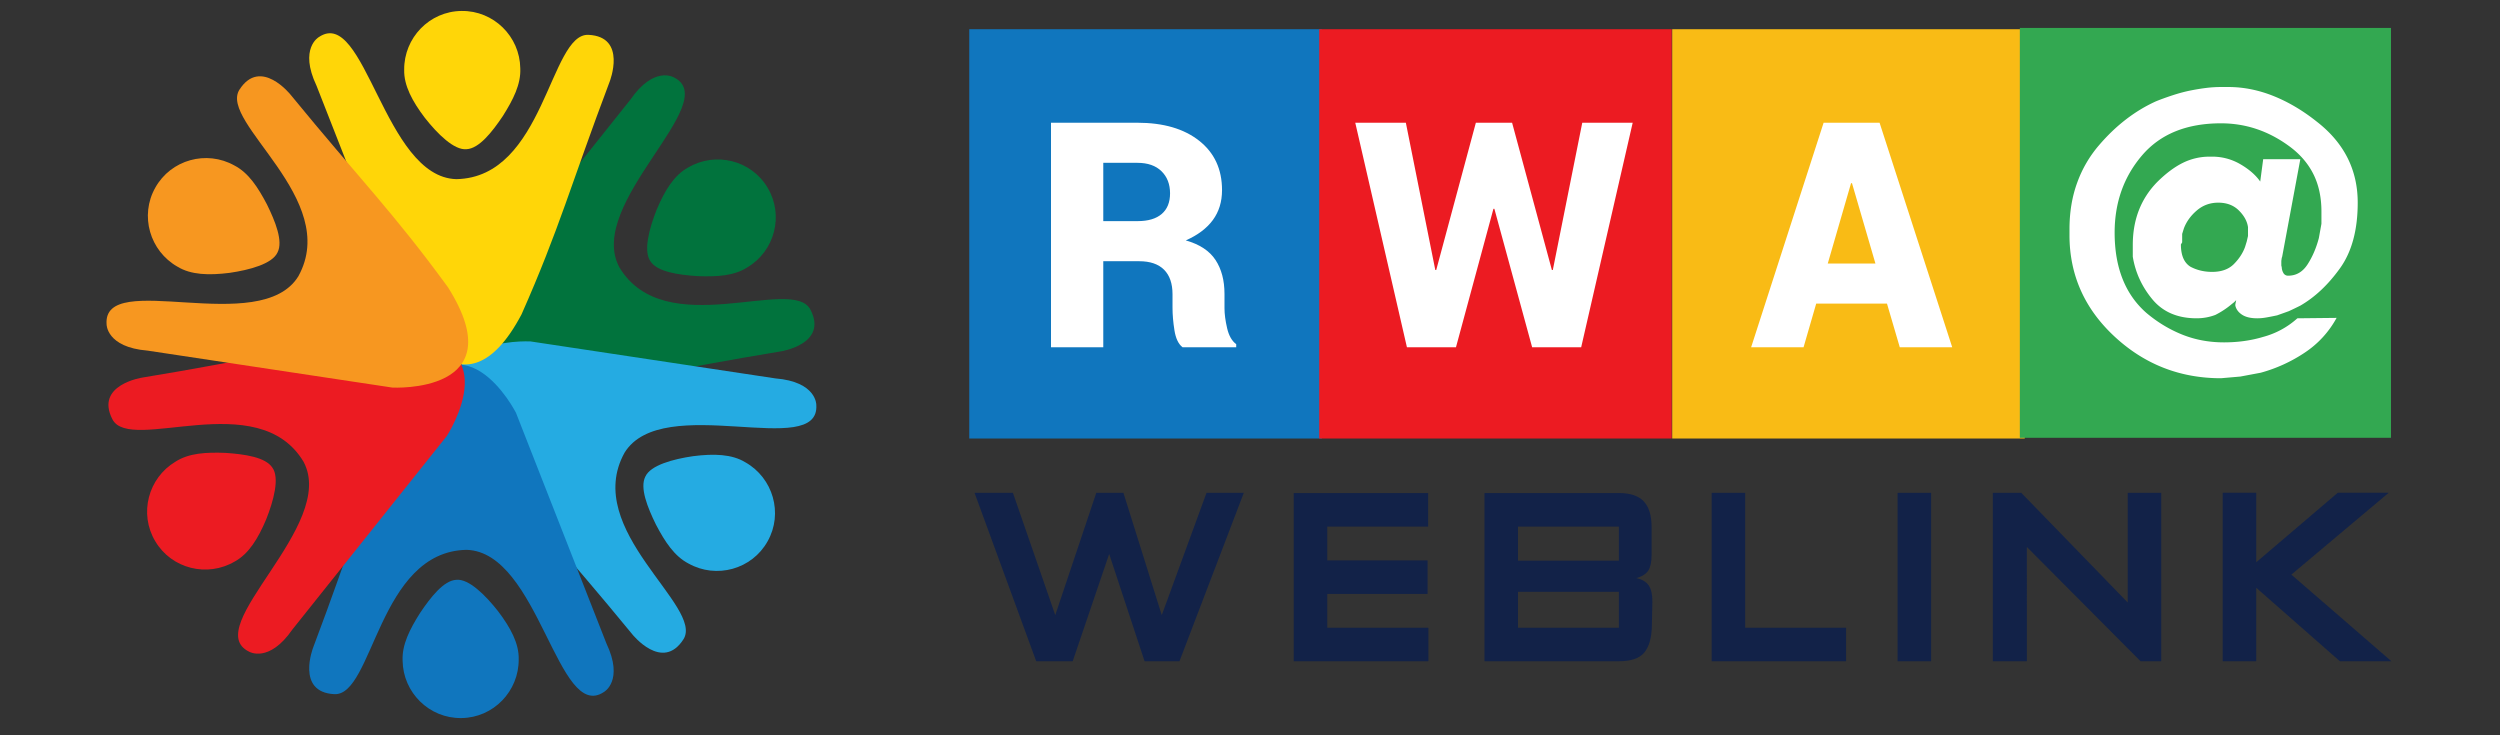
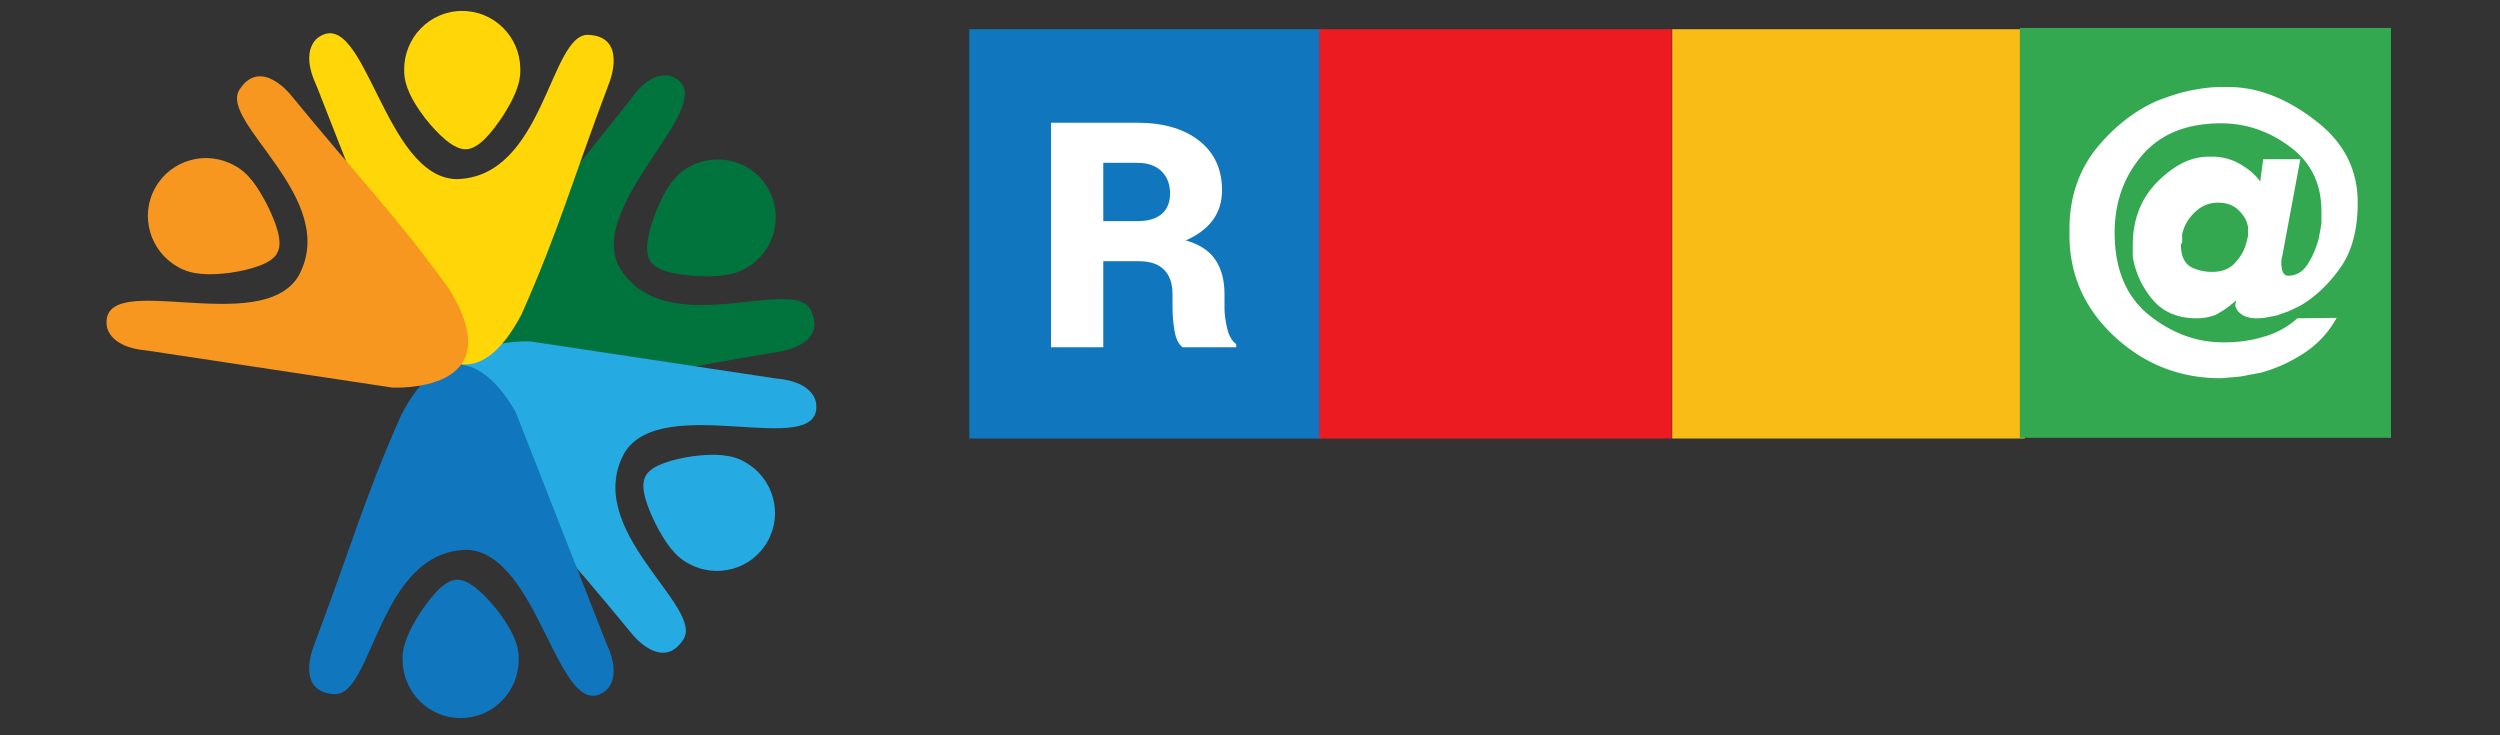
<svg xmlns="http://www.w3.org/2000/svg" xml:space="preserve" width="255" height="75">
  <rect width="100%" height="100%" fill="#333333" stroke="none" />
  <path fill="#01733D" fill-rule="evenodd" d="M82.668 31.589c-1.82-3.531-14.839 3.403-19.487-4.313-3.522-6.509 10.676-16.9 5.537-19.392 0 0-2.014-1.196-4.414 2.275l-15.75 19.738s-6.867 10.523 6.009 10.032c9.427-1.004 14.076-2.282 25.048-4.083 0 .001 4.877-.726 3.057-4.257zM66.984 21.381c-.763 1.914-1.383 4.233-.637 5.271.694 1.079 2.851 1.382 4.774 1.512 1.987.079 3.742-.015 5.111-.894 2.791-1.663 3.747-5.305 2.068-8.114-1.663-2.822-5.317-3.714-8.114-2.067-1.407.762-2.376 2.324-3.202 4.292z" clip-rule="evenodd" />
  <path fill="#25ABE2" fill-rule="evenodd" d="m79.085 38.596-24.969-3.77s-12.547-.686-5.684 10.22c5.583 7.662 9.015 11.049 16.06 19.65 0 0 3.068 3.861 5.216.519S59.341 54.066 63.7 46.182c3.875-6.305 19.974.796 19.562-4.9.001-.001.03-2.343-4.177-2.686zm-3.058 8.56c-1.365-.838-3.203-.896-5.32-.627-2.039.296-4.357.919-4.882 2.083-.588 1.141.229 3.16 1.078 4.891.925 1.762 1.883 3.233 3.33 3.98 2.836 1.585 6.467.592 8.061-2.267 1.612-2.851.558-6.461-2.267-8.06z" clip-rule="evenodd" />
  <path fill="#1076BE" fill-rule="evenodd" d="M61.849 65.616 52.63 42.107s-5.68-11.208-11.692.188c-3.844 8.666-5.061 13.331-8.988 23.733 0 0-1.81 4.587 2.159 4.776s4.473-14.553 13.479-14.72c7.398.204 9.298 17.695 14.025 14.49 0 .002 2.043-1.142.236-4.958zm-15.304-6.475c-1.282.062-2.623 1.778-3.697 3.379-1.063 1.682-1.858 3.248-1.782 4.874.045 3.248 2.721 5.896 5.993 5.848 3.275-.029 5.875-2.748 5.848-5.993.043-1.602-.826-3.222-2.117-4.921-1.276-1.618-2.975-3.315-4.245-3.187z" clip-rule="evenodd" />
  <path fill="#FFD608" fill-rule="evenodd" d="M60.026 3.554c-3.969-.189-4.473 14.552-13.48 14.719-7.398-.204-9.298-17.695-14.024-14.49 0 0-2.043 1.146-.237 4.96l9.219 23.509s5.68 11.209 11.693-.188c3.844-8.667 5.061-13.332 8.987-23.733.001-.001 1.811-4.589-2.158-4.777zM47.59 15.218c1.282-.062 2.623-1.777 3.697-3.379 1.062-1.682 1.858-3.247 1.782-4.873-.045-3.249-2.721-5.897-5.994-5.848-3.275.029-5.875 2.748-5.848 5.993-.043 1.601.826 3.221 2.117 4.92 1.276 1.618 2.975 3.315 4.246 3.187z" clip-rule="evenodd" />
-   <path fill="#EC1B22" fill-rule="evenodd" d="M39.571 34.429c-9.427 1.005-14.075 2.283-25.047 4.083 0 0-4.877.727-3.057 4.258 1.82 3.531 14.839-3.402 19.487 4.314 3.522 6.509-10.676 16.899-5.537 19.391 0 0 2.014 1.197 4.414-2.275l15.75-19.738c0-.001 6.866-10.524-6.01-10.033zM27.15 52.978c.763-1.914 1.383-4.233.637-5.27-.694-1.08-2.851-1.383-4.774-1.513-1.987-.079-3.741.015-5.111.894-2.791 1.664-3.747 5.306-2.068 8.114 1.664 2.822 5.318 3.715 8.114 2.068 1.407-.763 2.376-2.326 3.202-4.293z" clip-rule="evenodd" />
  <path fill="#F79720" fill-rule="evenodd" d="M45.701 29.313c-5.583-7.662-9.015-11.048-16.06-19.65 0 0-3.067-3.86-5.216-.519-2.148 3.342 10.367 11.149 6.008 19.033-3.875 6.305-19.974-.795-19.562 4.9 0 0-.03 2.343 4.178 2.686l24.969 3.77c0-.001 12.547.685 5.683-10.22zm-27.594-2.11c1.365.838 3.203.896 5.32.627 2.039-.297 4.357-.919 4.882-2.084.588-1.141-.228-3.16-1.078-4.891-.925-1.761-1.883-3.233-3.33-3.98-2.836-1.585-6.467-.592-8.061 2.267-1.611 2.851-.557 6.462 2.267 8.061z" clip-rule="evenodd" />
  <path fill="#1076BE" fill-rule="evenodd" d="M98.866 2.979h35.957v41.75H98.866z" clip-rule="evenodd" />
  <path fill="#FFF" fill-rule="evenodd" d="M125.165 33.471c-.178-.766-.267-1.447-.267-2.045v-1.447c0-1.384-.307-2.54-.92-3.468-.613-.929-1.623-1.592-3.028-1.99 1.216-.535 2.137-1.227 2.761-2.076.624-.85.936-1.866.936-3.052 0-2.129-.776-3.807-2.328-5.033-1.552-1.228-3.655-1.841-6.308-1.841h-8.809v22.902h5.332v-8.776h3.665c1.111 0 1.956.288 2.533.864.577.577.865 1.411.865 2.501v1.385c0 .702.065 1.468.197 2.297.131.828.406 1.405.826 1.729h5.474v-.314c-.441-.326-.751-.871-.929-1.636zm-6.669-11.648c-.566.487-1.384.731-2.454.731h-3.508v-5.946h3.477c1.059 0 1.879.286 2.461.857s.873 1.324.873 2.257c0 .914-.283 1.613-.849 2.101z" clip-rule="evenodd" />
  <path fill="#F9BB15" fill-rule="evenodd" d="M170.566 2.979h35.957v41.75h-35.957z" clip-rule="evenodd" />
  <path fill="#EC1B22" fill-rule="evenodd" d="M134.56 2.979h35.956v41.75H134.56z" clip-rule="evenodd" />
-   <path fill="#FFF" fill-rule="evenodd" d="m161.391 12.519-3.004 15.022h-.095l-4.059-15.022h-3.696l-4.043 15.022h-.094l-3.004-15.022h-5.16l5.27 22.902h5.002l3.822-14.125h.095l3.853 14.125h5.002l5.254-22.902zm30.326 0h-5.709l-7.393 22.902h5.348l1.289-4.451h7.221l1.305 4.451h5.349l-7.41-22.902zm-5.285 14.361 2.375-8.195h.096l2.391 8.195h-4.862z" clip-rule="evenodd" />
  <path fill="#33A851" fill-rule="evenodd" d="M206.023 2.849h37.857v41.806h-37.857z" clip-rule="evenodd" />
  <path fill="#FFF" fill-rule="evenodd" d="M228.004 31.047v.129c.086.373.315.682.688.926.372.244.89.365 1.55.365.287 0 .596-.027.926-.086.329-.057.695-.129 1.098-.215.487-.172.889-.315 1.205-.431.43-.2.818-.388 1.162-.56 1.492-.861 2.841-2.131 4.046-3.81 1.206-1.68 1.808-3.91 1.808-6.694 0-3.33-1.375-6.07-4.126-8.224-1.433-1.147-2.915-2.029-4.448-2.647-1.533-.616-3.074-.925-4.621-.925h-.73c-.487 0-.975.028-1.461.086-.488.058-1.025.144-1.612.258-.588.115-1.21.28-1.87.495-.658.216-1.231.424-1.719.624-2.149.977-4.084 2.469-5.803 4.478a12.151 12.151 0 0 0-2.213 3.788c-.529 1.436-.796 3.028-.796 4.779v.603c0 4.047 1.528 7.49 4.585 10.332 3.056 2.841 6.678 4.262 10.868 4.262l1.979-.172 2.066-.388a15.38 15.38 0 0 0 4.455-2.023 9.94 9.94 0 0 0 3.293-3.573l-4.002.043a8.477 8.477 0 0 1-3.487 1.895c-1.234.373-2.569.56-4.003.56-1.521 0-2.941-.265-4.262-.796s-2.539-1.271-3.658-2.218c-2.152-1.894-3.229-4.62-3.229-8.18 0-3.07.932-5.696 2.797-7.878 1.865-2.181 4.549-3.271 8.05-3.271 2.497 0 4.792.761 6.888 2.281 1.119.804 1.958 1.759 2.518 2.863.561 1.104.84 2.39.84 3.853v1.249l-.264 1.463c-.265 1.005-.646 1.895-1.145 2.67-.498.774-1.158 1.162-1.979 1.162a.528.528 0 0 1-.506-.302 1.22 1.22 0 0 1-.154-.56l-.043-.172v-.474l.043-.302.043-.129 1.852-9.944h-3.788l-.302 2.281c-.459-.659-1.133-1.248-2.023-1.765a5.635 5.635 0 0 0-2.883-.774h-.259a6.07 6.07 0 0 0-2.755.646c-.861.43-1.736 1.091-2.625 1.979-1.637 1.694-2.454 3.817-2.454 6.372v1.205c.261 1.607.925 3.057 1.996 4.349 1.071 1.291 2.575 1.937 4.514 1.937.665 0 1.302-.114 1.909-.344a8.573 8.573 0 0 0 1.693-1.12l.217-.172.217-.215-.043.215-.043.216zm-.15-4.111c-.531.531-1.27.796-2.217.796-.805 0-1.535-.172-2.195-.517-.661-.401-.99-1.162-.99-2.281l.129-.215v-.861l.174-.56c.26-.689.699-1.299 1.32-1.83s1.35-.796 2.188-.796c.866 0 1.566.265 2.101.796s.846 1.098.932 1.7v.904l-.129.56-.172.56c-.231.631-.611 1.212-1.141 1.744z" clip-rule="evenodd" />
-   <path fill="#122248" fill-rule="evenodd" d="m118.5 62.742-3.913-12.479h-2.764l-4.186 12.479-4.323-12.479h-3.913l6.293 17.186h3.721l3.721-10.945 3.612 10.945h3.557l6.566-17.186h-3.803L118.5 62.742zm16.881-2.162h10.234v-3.421h-10.234v-3.448h10.289V50.29h-13.709v17.158h13.736v-3.42h-10.316V60.58zm31.533-1.614c.579-.164.981-.419 1.208-.764.226-.346.339-.874.339-1.583v-2.892c0-1.146-.262-2.005-.787-2.577-.524-.573-1.375-.86-2.551-.86h-13.708v17.158h13.708c1.248 0 2.117-.301 2.605-.902.489-.603.742-1.506.761-2.71l.054-2.49c0-.729-.127-1.276-.379-1.642-.254-.364-.671-.611-1.25-.738zm-1.791 5.062h-10.288v-3.667h10.288v3.667zm0-6.841h-10.288v-3.476h10.288v3.476zm12.887-6.924h-3.42v17.186h13.709v-3.42H178.01V50.263zm15.542 17.185h3.421V50.263h-3.421v17.185zm23.475-5.992-10.862-11.193h-2.9v17.186h3.476V55.791l11.597 11.657h2.11V50.263h-3.42v11.193zm16.692-2.847 9.932-8.347h-5.199l-8.317 7.088v-7.088h-3.421v17.186h3.421V59.95l8.536 7.498h5.254l-10.206-8.839z" clip-rule="evenodd" />
</svg>